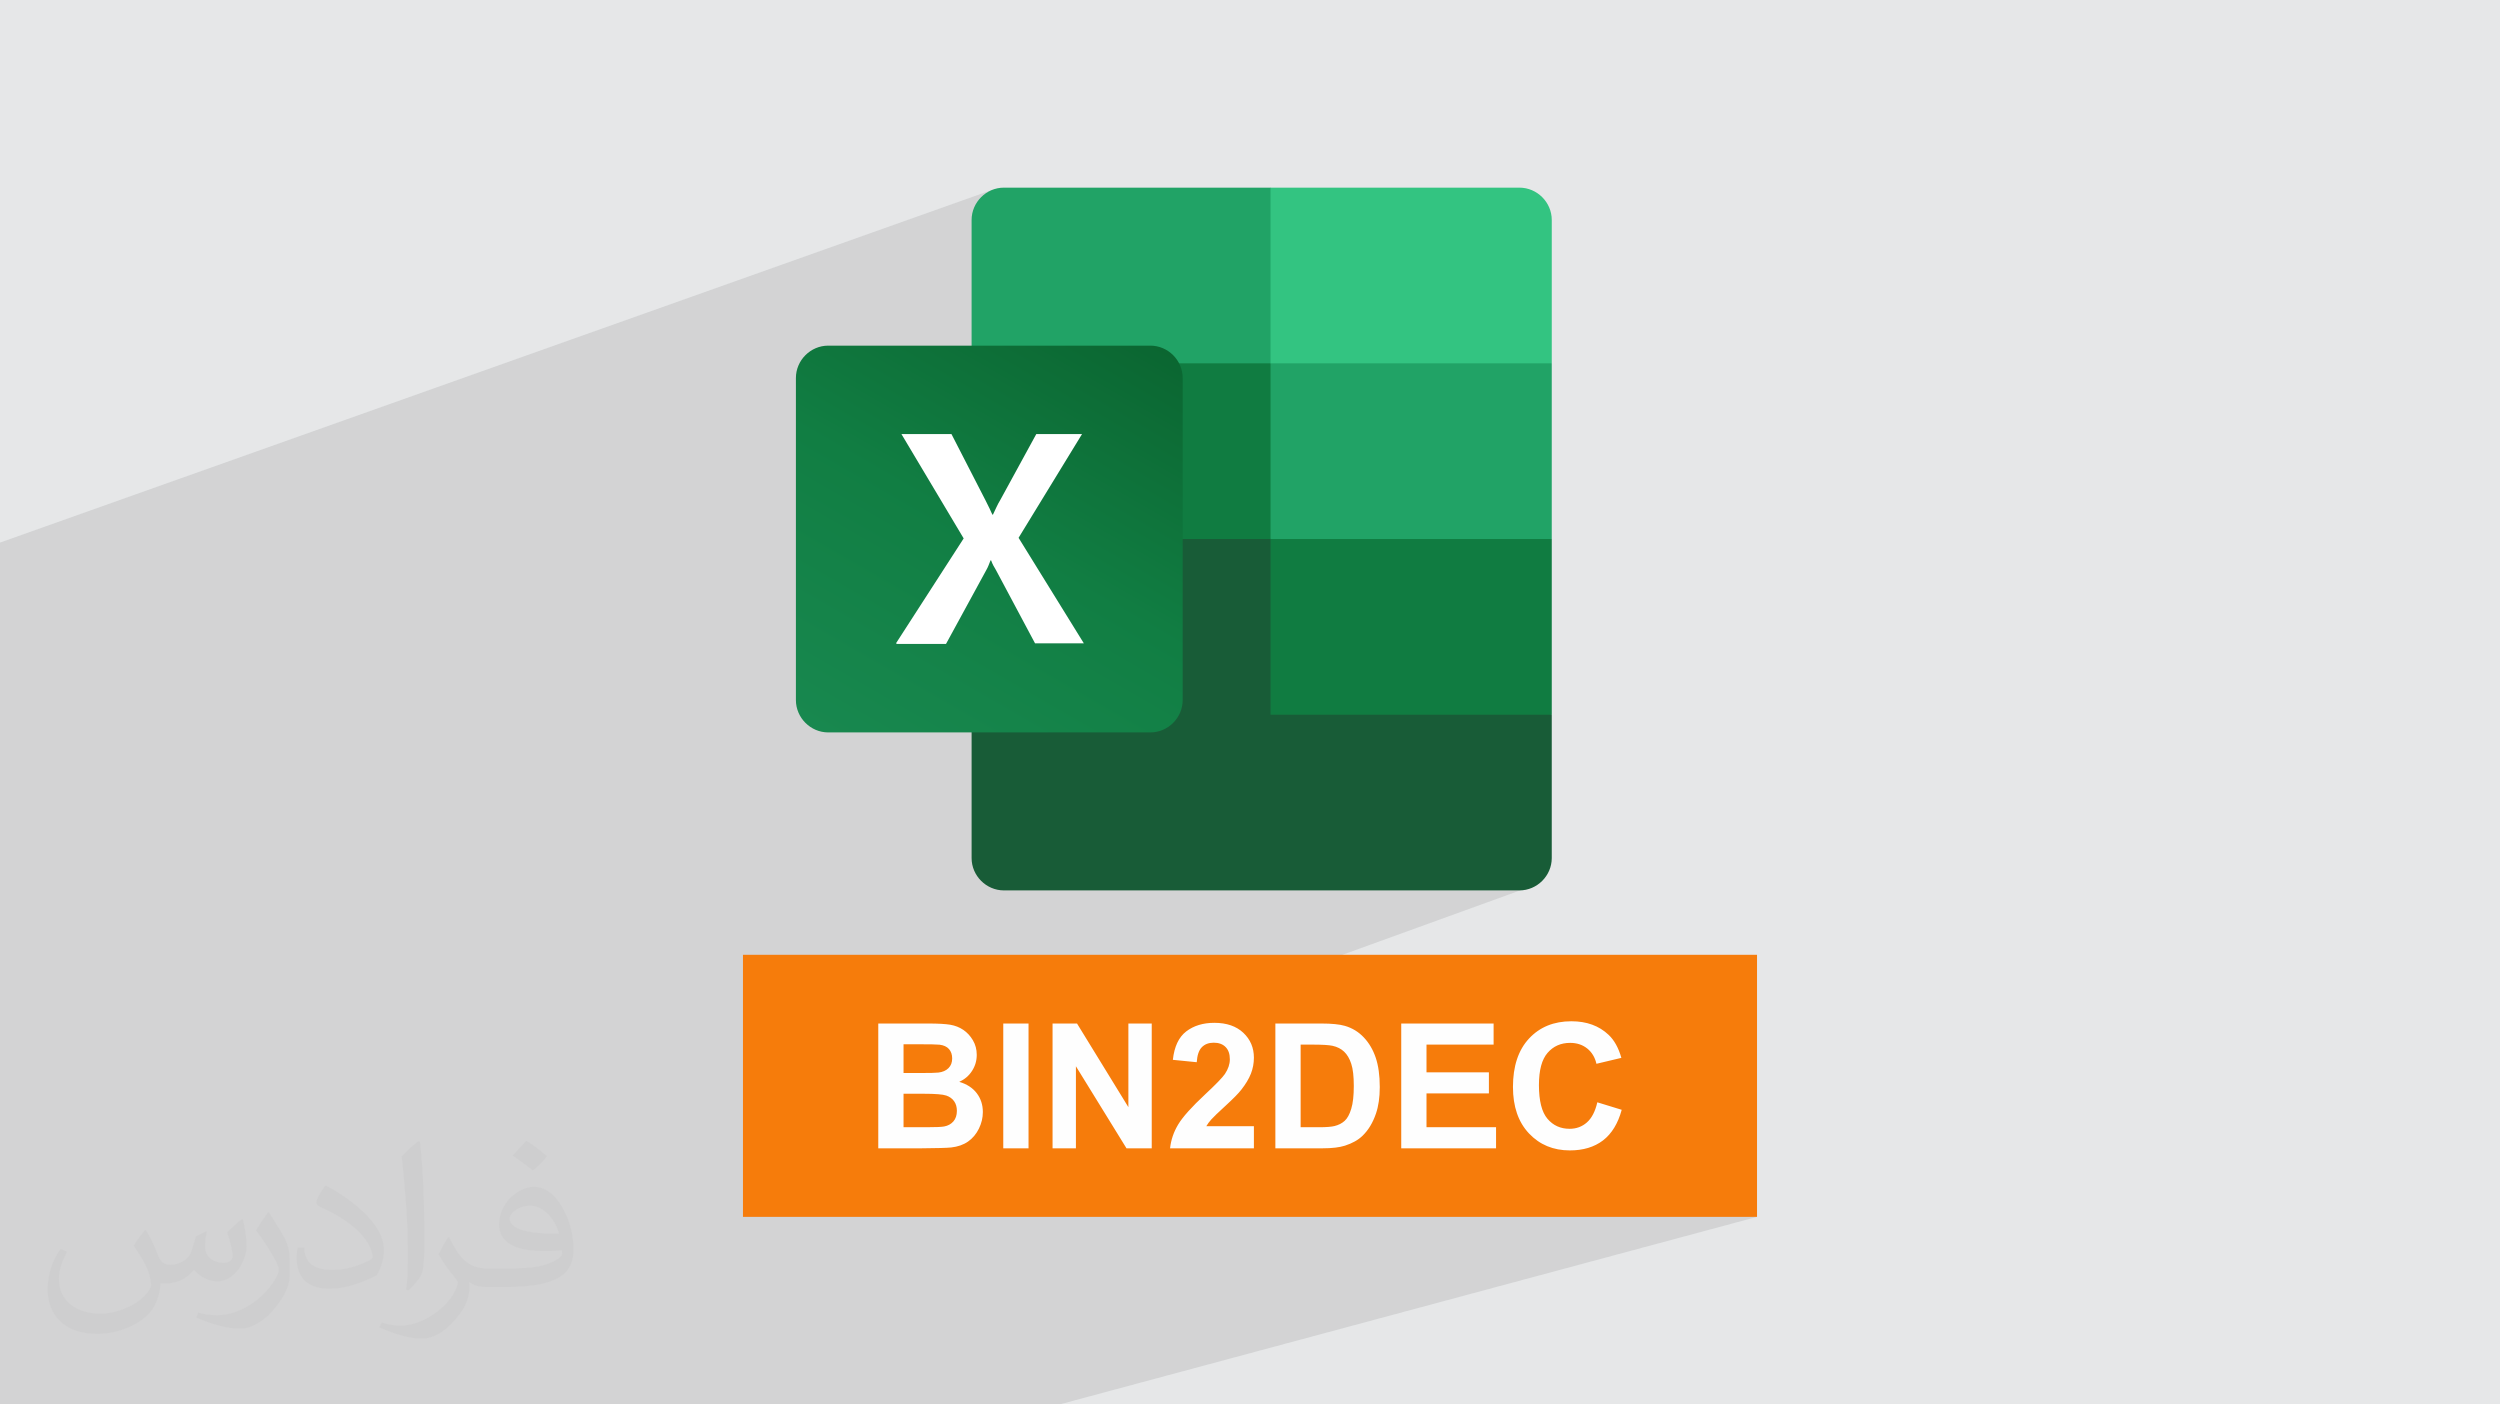
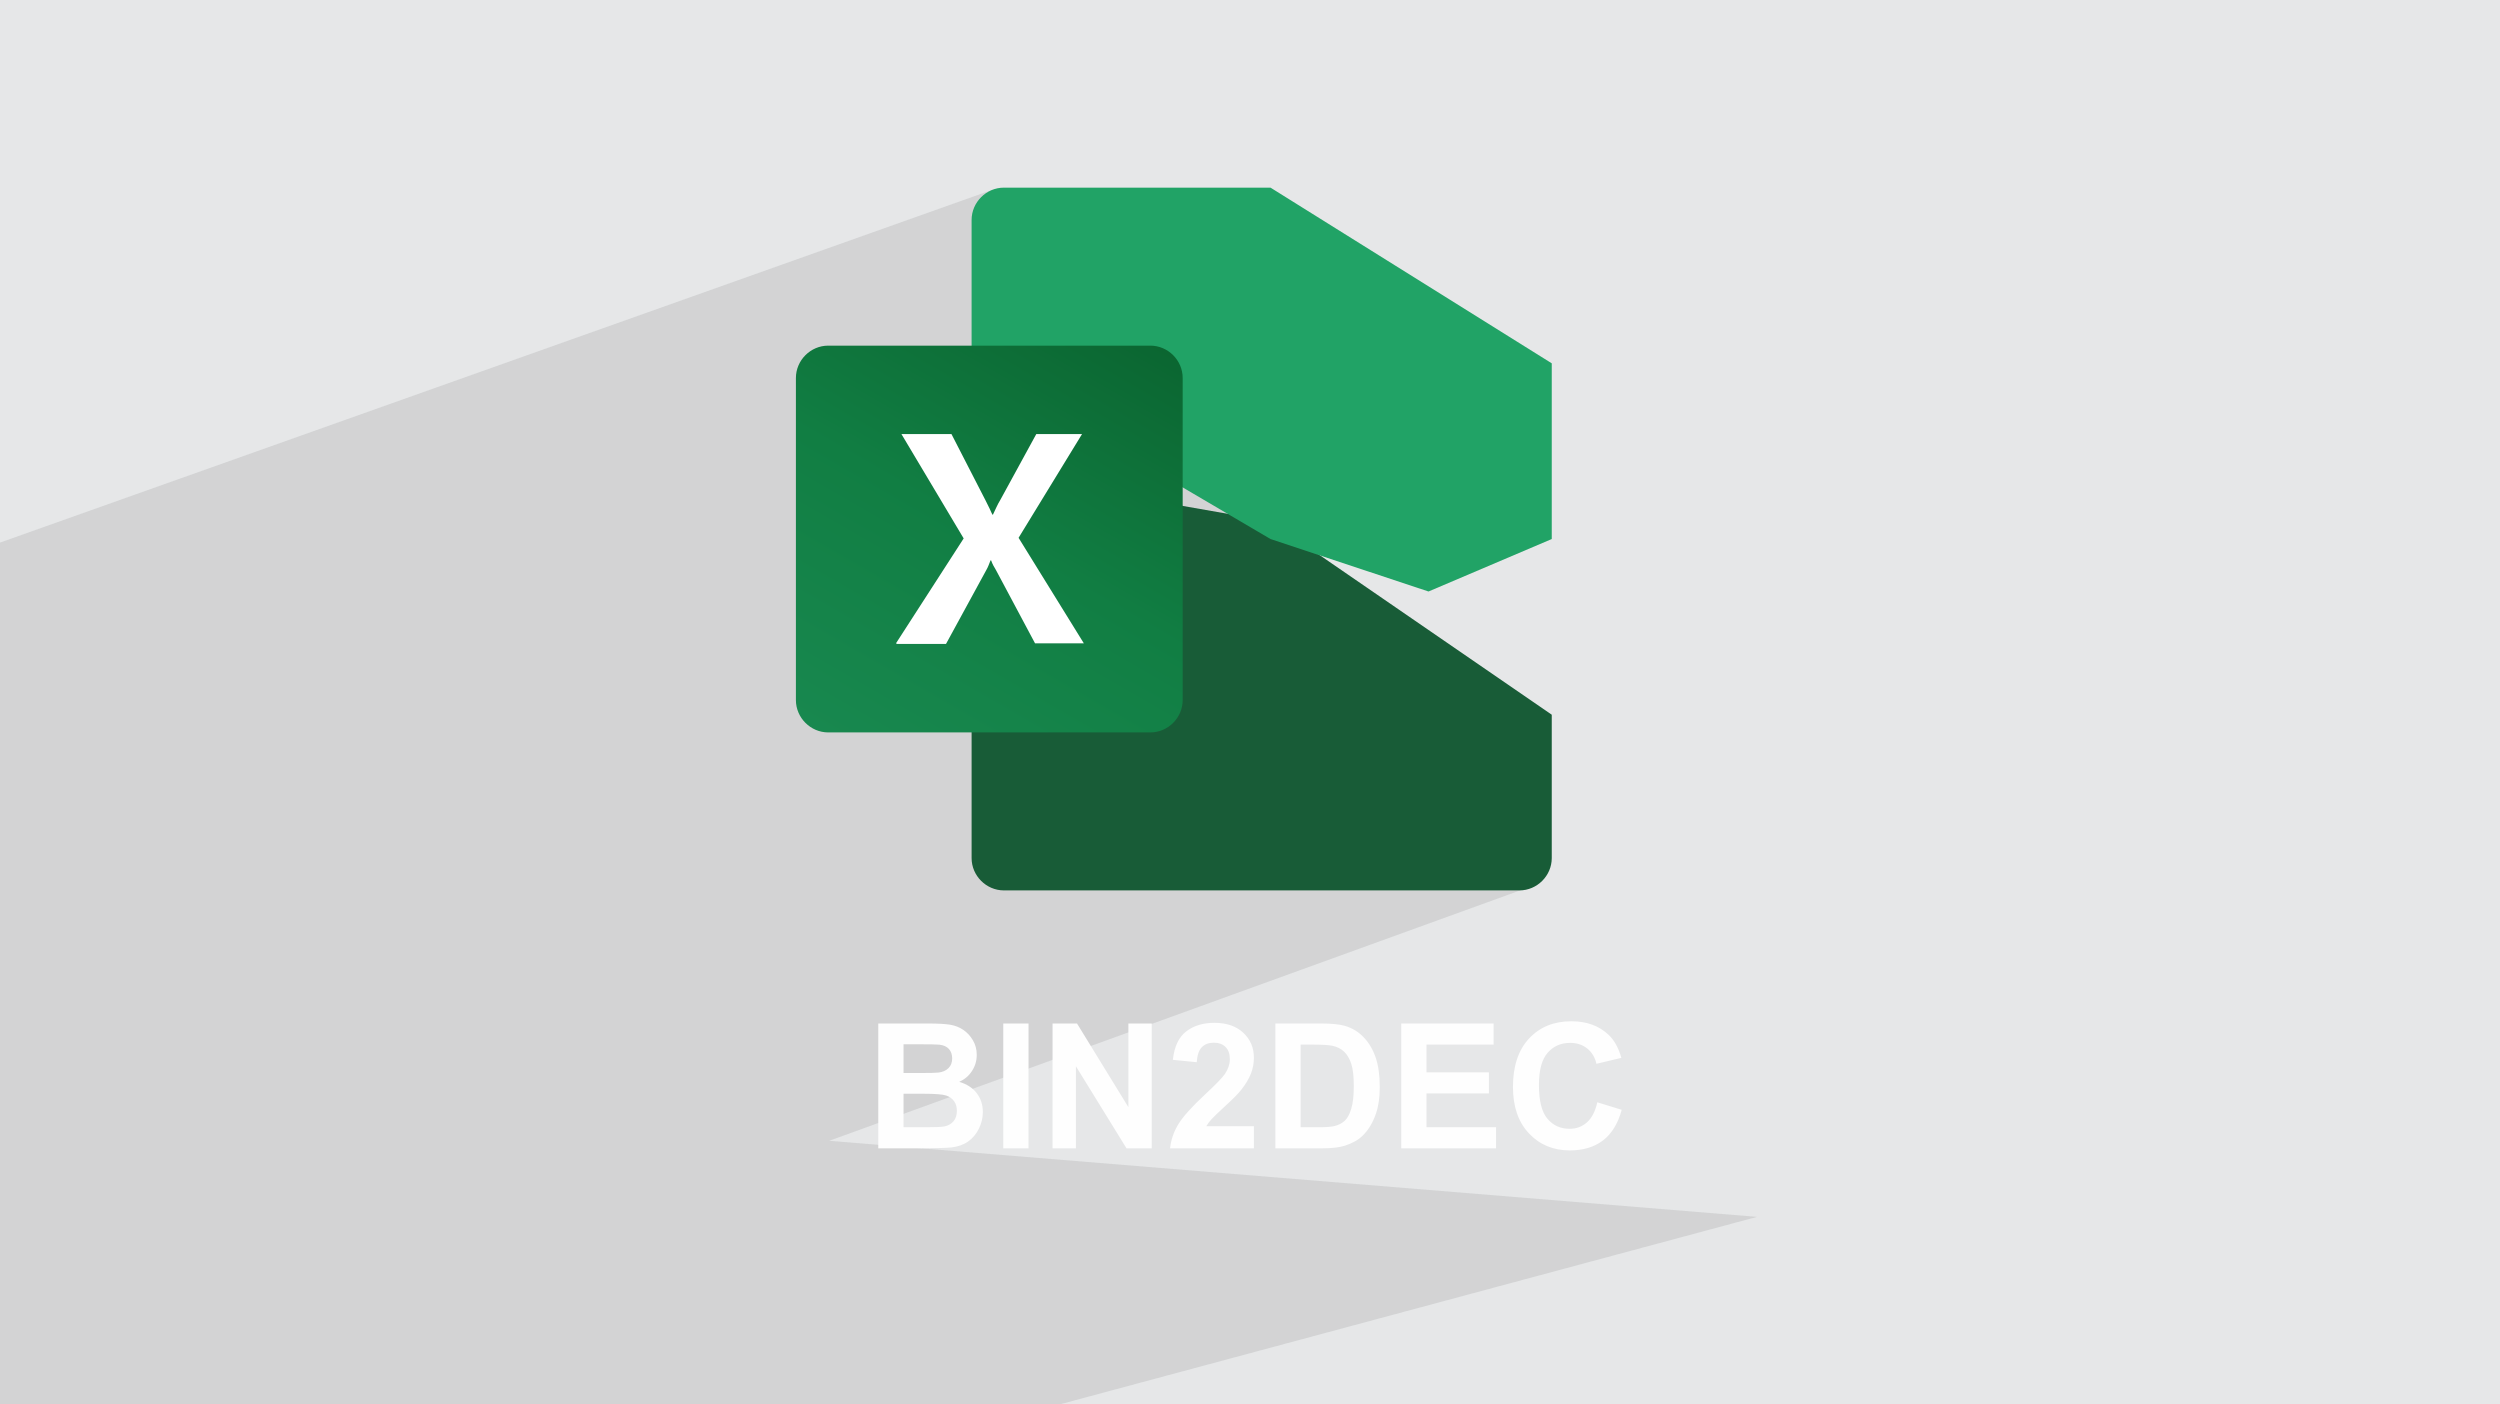
<svg xmlns="http://www.w3.org/2000/svg" xml:space="preserve" width="94.192mm" height="52.917mm" version="1.0" style="shape-rendering:geometricPrecision; text-rendering:geometricPrecision; image-rendering:optimizeQuality; fill-rule:evenodd; clip-rule:evenodd" viewBox="0 0 9404.92 5283.66">
  <defs>
    <style type="text/css">
   
    .fil6 {fill:#107C41}
    .fil4 {fill:#185C37}
    .fil5 {fill:#21A366}
    .fil9 {fill:#33C481}
    .fil3 {fill:#F67C0B}
    .fil8 {fill:white}
    .fil10 {fill:#FEFEFE;fill-rule:nonzero}
    .fil2 {fill:#373435;fill-opacity:0.031}
    .fil1 {fill:#2B2A29;fill-opacity:0.102}
    .fil0 {fill:#E6E7E8}
    .fil7 {fill:url(#id0)}
   
  </style>
    <linearGradient id="id0" gradientUnits="userSpaceOnUse" x1="3239.47" y1="2844.58" x2="4187.28" y2="1200.05">
      <stop offset="0" style="stop-opacity:1; stop-color:#18884F" />
      <stop offset="0.502" style="stop-opacity:1; stop-color:#117E43" />
      <stop offset="1" style="stop-opacity:1; stop-color:#0B6631" />
    </linearGradient>
  </defs>
  <g id="Layer_x0020_1">
    <polygon class="fil0" points="-0,0 9404.92,0 9404.92,5283.66 -0,5283.66 " />
    <polygon class="fil1" points="6609.9,4577.8 3984.92,5283.66 -0,5283.66 -0,2041.19 3736.66,712.81 5790.74,3323.62 3119.28,4291.65 " />
-     <path class="fil2" d="M548.54 4627.69c17.95,27.21 29.6,53.36 40.96,82.43 8.45,16.91 12.93,48.09 52.57,48.09 11.61,0 28.28,-3.42 43.06,-11.61 16.63,-8.73 29.32,-21.94 35.94,-42l15.85 -53.36 38.57 -19.02 2.64 2.64c-5.27,20.09 -6.59,39.36 -6.59,54.43 0,44.63 38.57,61.56 69.22,61.56 17.95,0 34.09,-8.73 34.09,-25.11 0,-21.13 -8.98,-57.06 -20.62,-89.29 17.95,-17.95 35.94,-35.94 56.53,-50.47l3.17 1.6c8.98,38.04 14,75.56 14,100.66 0,24.57 -10.83,51.79 -19.81,69.49 -18.49,34.87 -51.25,62.62 -90.87,62.62 -30.1,0 -63.65,-15.07 -86.66,-43.06l-1.32 0c-21.66,26.96 -55.22,51.25 -108.86,51.25l-16.63 0c-2.64,35.41 -10.29,60.49 -21.94,82.95 -31.95,62.34 -126.81,106.47 -216.1,106.47 -124.17,0 -186.51,-71.59 -186.51,-166.96 0,-58.91 19.27,-113.6 48.88,-152.42l24.29 10.04c-18.49,35.41 -30.91,68.68 -30.91,101.45 0,89.29 72.66,131.83 156.4,131.83 77.68,0 173.83,-49.41 191.28,-106.72 -6.59,-62.62 -30.1,-91.93 -66.04,-148.99 10.83,-19.02 24.83,-38.04 42.28,-58.38l3.17 0 0 0 0 0 -0.02 -0.09zm1432.13 -336.04c26.15,16.39 51.79,35.66 76.87,57.85 -14,19.81 -31.45,37.79 -53.11,53.64 -25.11,-20.34 -50.19,-37.79 -75.84,-56.27 17.42,-19.55 34.62,-38.29 52.04,-55.22l0 0 0 0 0 0 0 0 0 0 0.03 0zm13.47 244.11c-42.28,0 -76.87,27.75 -76.87,48.34 0,44.13 84.53,57.85 185.72,57.31 -12.68,-51.79 -57.06,-105.68 -108.86,-105.68l0.01 0.03zm-94.86 236.19c54.96,0 103.04,-1.6 139.74,-10.83 40.96,-10.29 75.56,-30.91 75.56,-45.17 0,-3.7 0,-8.19 -1.32,-11.89 -22.98,2.11 -49.41,2.11 -72.38,2.11 -74.49,0 -131.55,-16.91 -154.02,-58.66 -5.55,-11.61 -9.51,-24.57 -9.51,-39.36 0,-40.43 17.42,-79.79 48.09,-107 25.61,-22.45 53.89,-36.44 82.67,-36.44 52.04,0 93.51,41.75 122.57,107.54 15.85,35.94 26.68,77.4 26.68,129.72 0,34.87 -9.51,64.19 -31.17,85.85 -40.43,39.11 -114.92,53.89 -229.04,53.89l-51.79 0 0 0 -13.47 0c-28.28,0 -48.62,-5.02 -64.72,-17.42l-2.64 0c0.79,6.59 1.32,12.93 1.32,19.02 0,25.61 -8.45,58.38 -25.61,84.53 -50.72,75.3 -105.68,108.04 -153.24,108.04 -48.09,0 -107,-18.49 -160.11,-42.54l9.51 -18.49c17.17,7.13 40.96,11.89 73.7,11.89 85.85,0 198.66,-82.43 212.66,-163 -3.17,-6.59 -8.98,-15.32 -17.17,-24.57 -25.11,-29.85 -40.96,-54.68 -55.75,-80.83 12.68,-25.11 24.29,-45.17 35.13,-63.4l4.49 -0.53c36.72,74.77 69.99,117.55 144.23,117.55l11.61 0 0 0 53.89 0 0 0 0 0 0 0 0 0 0 0 0.09 0.01zm-371.98 79c6.34,-34.34 6.87,-72.91 6.87,-108.86l0 -53.36c0,-99.6 -12.68,-244.36 -22.98,-338.68 17.95,-19.27 43.06,-42 62.87,-57.31l5.81 1.6c13.47,118.62 16.63,256 16.63,383.06 0,33.3 -1.32,65.79 -4.49,89.55 -1.85,30.1 -19.27,52.83 -56.53,87.7l-8.19 -3.7zm-382.8 -157.19c1.85,46.77 24.83,83.49 105.15,83.49 49.93,0 92.19,-12.93 138.96,-35.13 8.45,-3.7 12.93,-8.73 12.93,-12.93 0,-29.32 -22.45,-68.15 -60.23,-103.55 -36.72,-33.3 -85.34,-62.62 -130.76,-82.18 -15.6,-6.59 -20.62,-13.47 -20.62,-20.09 0,-13.47 17.95,-41.75 32.77,-62.09l5.02 -0.53c52.04,27.21 110.17,67.64 153.24,112.53 39.11,41.47 63.4,83.49 63.4,129.19 0,33.81 -10.29,65.51 -26.96,95.11 -57.06,28.79 -117.83,50.72 -178.06,50.72 -73.17,0 -123.1,-34.34 -123.1,-114.92 0,-8.73 0,-22.19 3.17,-39.64l25.11 0 0 0 0 0 0 0 0 0 0 0 -0.02 0zm-132.37 -132.9l45.45 73.45c16.63,27.21 32.23,56.81 32.23,103.55l0 59.7c0,48.34 -30.91,100.13 -80.83,151.38 -39.11,34.62 -73.7,49.41 -105.68,49.41 -47.55,0 -101.98,-14.79 -164.85,-41.75l7.13 -18.49c19.81,5.27 42.79,9.77 71.06,9.77 90.36,-0.53 182.8,-66.57 225.08,-147.15 5.02,-9.26 6.87,-17.95 6.87,-24.04 0,-9.26 -5.02,-19.55 -8.98,-28.79 -22.98,-43.31 -48.62,-82.95 -76.87,-119.68 14.79,-23.25 29.6,-45.7 45.7,-67.9l3.7 0.53 0 0 0 0 0 0 0 0 0 0 -0.02 0.01z" />
    <g id="_2218910998208">
-       <rect class="fil3" x="2795" y="3591.91" width="3814.89" height="985.89" />
      <g>
        <path class="fil4" d="M4779.67 1961.24l-1124.54 -197.39 0 1464.19c0,66.55 55.08,121.65 121.63,121.65l0 0 1939.25 0c66.55,0 121.63,-55.1 121.63,-121.65l0 0 0 -539.3 -1057.99 -727.51 0.03 0 0 0 -0.01 0.01z" />
        <path class="fil5" d="M4779.67 705.89l-1002.91 0c-66.55,0 -121.63,55.07 -121.63,121.62 0,0 0,0 0,0l0 539.31 1124.54 661 594.37 197.36 463.62 -197.36 0 -661 -1057.99 -660.95 0 0 0 0.02z" />
-         <polygon class="fil6" points="3655.13,1366.82 4779.67,1366.82 4779.67,2027.82 3655.13,2027.82 " />
        <path class="fil7" d="M3115.79 1300.27l1211.78 0c66.55,0 121.62,55.09 121.62,121.64l0 1211.78c0,66.54 -55.07,121.63 -121.62,121.63l-1211.78 0c-66.53,0 -121.62,-55.09 -121.62,-121.63l0 -1211.78c0,-66.55 55.09,-121.64 121.62,-121.64z" />
        <path class="fil8" d="M3370.57 2420.26l254.74 -394.74 -234.09 -392.47 188.19 0 128.51 250.17c11.48,22.95 20.66,41.3 25.25,52.77l2.3 0c9.19,-18.36 16.08,-36.71 27.54,-55.06l135.39 -247.88 172.13 0 -238.68 390.17 245.57 397.04 -183.59 0 -146.88 -275.4c-6.9,-11.47 -13.77,-22.95 -18.36,-36.71l-2.3 0c-4.59,11.46 -9.18,25.24 -16.05,36.71l-151.47 277.69 -183.61 0 -4.58 -2.29z" />
-         <path class="fil9" d="M5716.03 705.89l-936.35 0 0 660.96 1057.99 0 0 -539.31c0,-66.55 -55.09,-121.63 -121.64,-121.63l0 0 0 0 0 -0.02z" />
-         <polygon class="fil6" points="4779.67,2027.82 5837.66,2027.82 5837.66,2688.76 4779.67,2688.76 " />
      </g>
      <path class="fil10" d="M3304.04 3850.44l187.75 0c37.26,0 64.91,1.54 83.15,4.59 18.36,3.17 34.65,9.62 49.08,19.35 14.42,9.84 26.44,22.84 36.06,39.12 9.63,16.28 14.43,34.64 14.43,54.85 0,21.87 -5.9,42.08 -17.7,60.33 -11.8,18.36 -27.87,32.02 -48.08,41.21 28.52,8.41 50.37,22.62 65.78,42.73 15.3,20.11 22.96,43.71 22.96,70.91 0,21.43 -4.92,42.19 -14.87,62.41 -9.94,20.22 -23.49,36.39 -40.77,48.52 -17.15,12.02 -38.35,19.46 -63.59,22.3 -15.74,1.64 -53.88,2.74 -114.31,3.18l-159.88 0 0 -469.48zm95.07 78.03l0 108.19 62.09 0c36.82,0 59.77,-0.55 68.73,-1.64 16.18,-1.86 28.97,-7.43 38.25,-16.72 9.29,-9.29 13.88,-21.42 13.88,-36.49 0,-14.54 -4.04,-26.23 -12.02,-35.3 -7.98,-9.07 -19.89,-14.54 -35.63,-16.4 -9.41,-1.1 -36.38,-1.64 -80.87,-1.64l-54.43 0zm0 186.21l0 125.9 87.87 0c34.09,0 55.85,-0.99 65.02,-2.85 14.1,-2.62 25.57,-8.86 34.43,-18.79 8.85,-10.05 13.33,-23.27 13.33,-40 0,-14.21 -3.38,-26.12 -10.27,-35.96 -6.78,-9.84 -16.71,-17.04 -29.62,-21.53 -12.89,-4.47 -40.98,-6.78 -84.14,-6.78l-76.61 0zm375.16 205.24l0 -469.48 95.08 0 0 469.48 -95.08 0zm185.46 0l0 -469.48 92.01 0 193.21 314.62 0 -314.62 87.86 0 0 469.48 -94.96 0 -190.26 -308.61 0 308.61 -87.86 0zm757.42 -83.27l0 83.27 -315.38 0c3.38,-31.69 13.66,-61.64 30.7,-89.93 17.04,-28.31 50.82,-65.91 101.09,-112.79 40.54,-37.81 65.35,-63.49 74.53,-76.92 12.35,-18.58 18.57,-36.94 18.57,-55.2 0,-20.1 -5.35,-35.52 -16.17,-46.33 -10.71,-10.82 -25.57,-16.18 -44.47,-16.18 -18.8,0 -33.66,5.68 -44.81,17.04 -11.03,11.26 -17.37,30.05 -19.12,56.39l-89.83 -8.97c5.36,-49.6 22.08,-85.23 50.26,-106.87 28.2,-21.53 63.39,-32.35 105.68,-32.35 46.34,0 82.72,12.57 109.28,37.59 26.44,25.02 39.67,56.16 39.67,93.43 0,21.21 -3.82,41.31 -11.36,60.55 -7.55,19.12 -19.57,39.12 -36.07,60.1 -10.82,13.99 -30.6,33.99 -59.01,60.11 -28.53,26.11 -46.56,43.38 -54.1,52.02 -7.65,8.53 -13.77,16.93 -18.47,25.02l179.01 0zm80.76 -386.21l172.89 0c39,0 68.73,2.96 89.17,8.97 27.43,8.09 51.03,22.51 70.59,43.27 19.67,20.66 34.54,46 44.81,76.06 10.15,29.93 15.3,66.98 15.3,110.91 0,38.69 -4.81,71.91 -14.43,99.88 -11.69,34.21 -28.41,61.86 -50.15,82.95 -16.4,16.06 -38.58,28.52 -66.45,37.48 -20.87,6.66 -48.74,9.94 -83.7,9.94l-178.02 0 0 -469.48zm95.07 79.34l0 310.8 70.49 0c26.34,0 45.35,-1.53 57.04,-4.48 15.41,-3.82 28.09,-10.38 38.14,-19.56 10.15,-9.19 18.36,-24.26 24.69,-45.24 6.45,-20.99 9.62,-49.72 9.62,-86.01 0,-36.28 -3.17,-64.03 -9.62,-83.48 -6.33,-19.45 -15.3,-34.54 -26.77,-45.46 -11.48,-10.82 -26.01,-18.25 -43.71,-22.08 -13.11,-2.95 -39.01,-4.48 -77.47,-4.48l-42.42 0zm378.45 390.14l0 -469.48 347.51 0 0 79.34 -252.44 0 0 104.25 234.73 0 0 79.34 -234.73 0 0 127.21 261.62 0 0 79.34 -356.7 0zm737.64 -173.11l91.8 28.2c-14.1,51.69 -37.59,90.04 -70.38,115.19 -32.78,25.02 -74.31,37.59 -124.69,37.59 -62.4,0 -113.64,-21.32 -153.86,-63.93 -40.11,-42.62 -60.22,-100.87 -60.22,-174.85 0,-78.13 20.22,-138.9 60.54,-182.17 40.33,-43.27 93.44,-64.91 159.23,-64.91 57.47,0 104.14,17.04 139.99,51.03 21.42,20.11 37.37,48.96 48.08,86.66l-93.76 22.3c-5.57,-24.26 -17.16,-43.49 -34.76,-57.59 -17.7,-14.1 -39.11,-21.1 -64.25,-21.1 -34.86,0 -63.16,12.46 -84.8,37.49 -21.75,24.91 -32.56,65.34 -32.56,121.3 0,59.23 10.7,101.52 32.01,126.66 21.42,25.25 49.18,37.81 83.38,37.81 25.24,0 46.99,-7.98 65.13,-24.04 18.14,-16.07 31.25,-41.2 39.12,-75.63z" />
    </g>
  </g>
</svg>